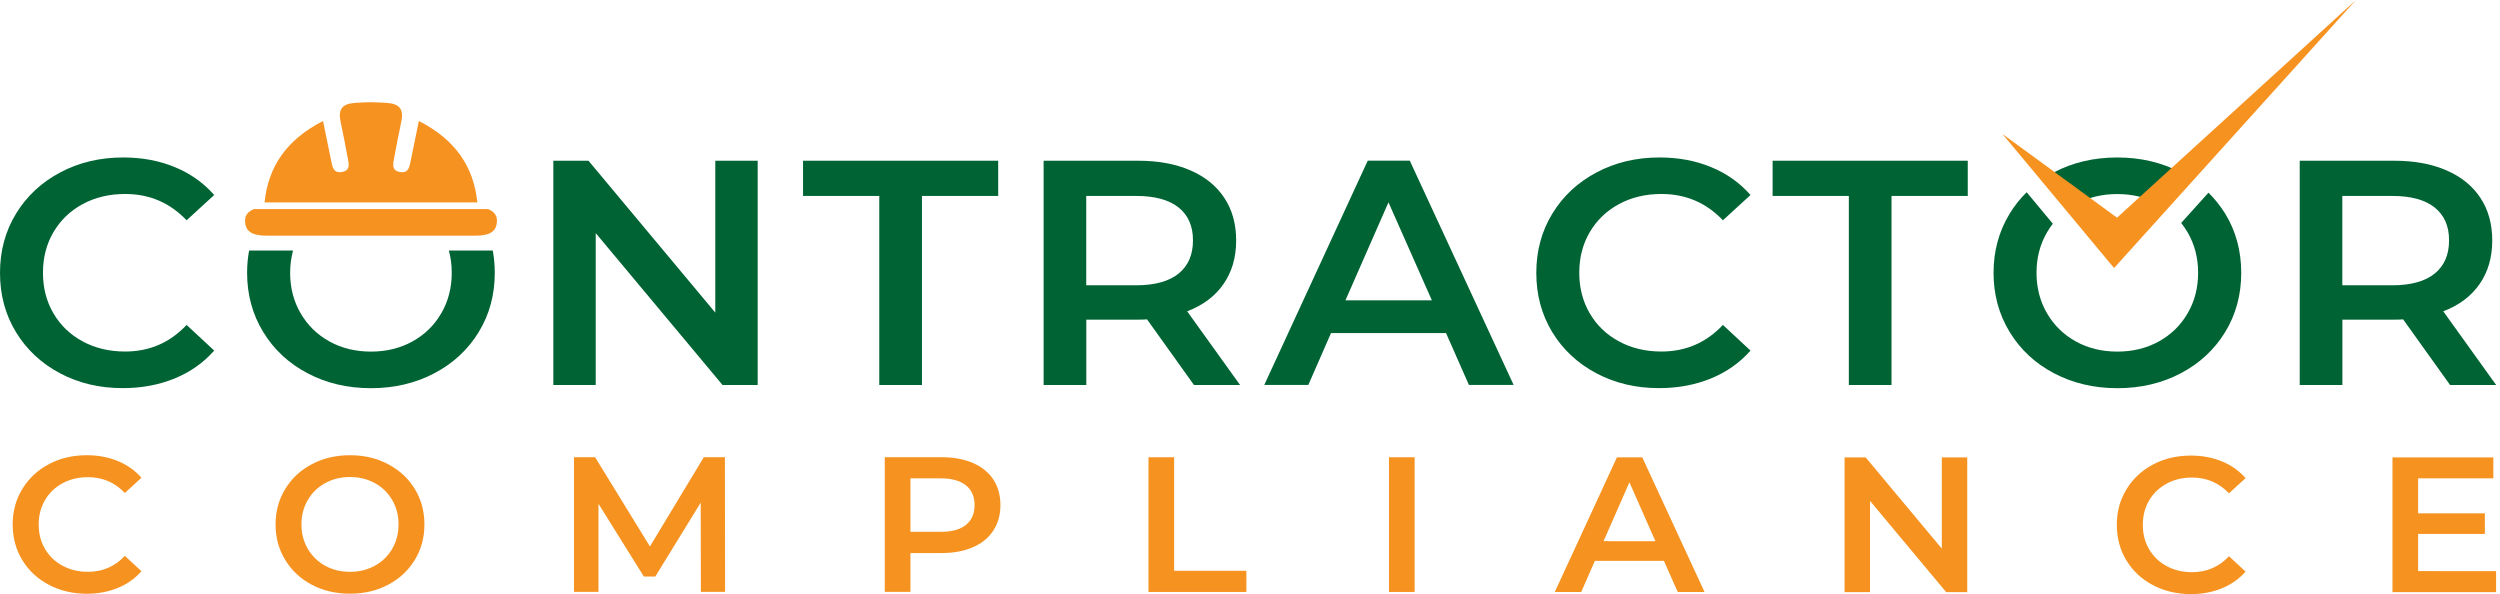
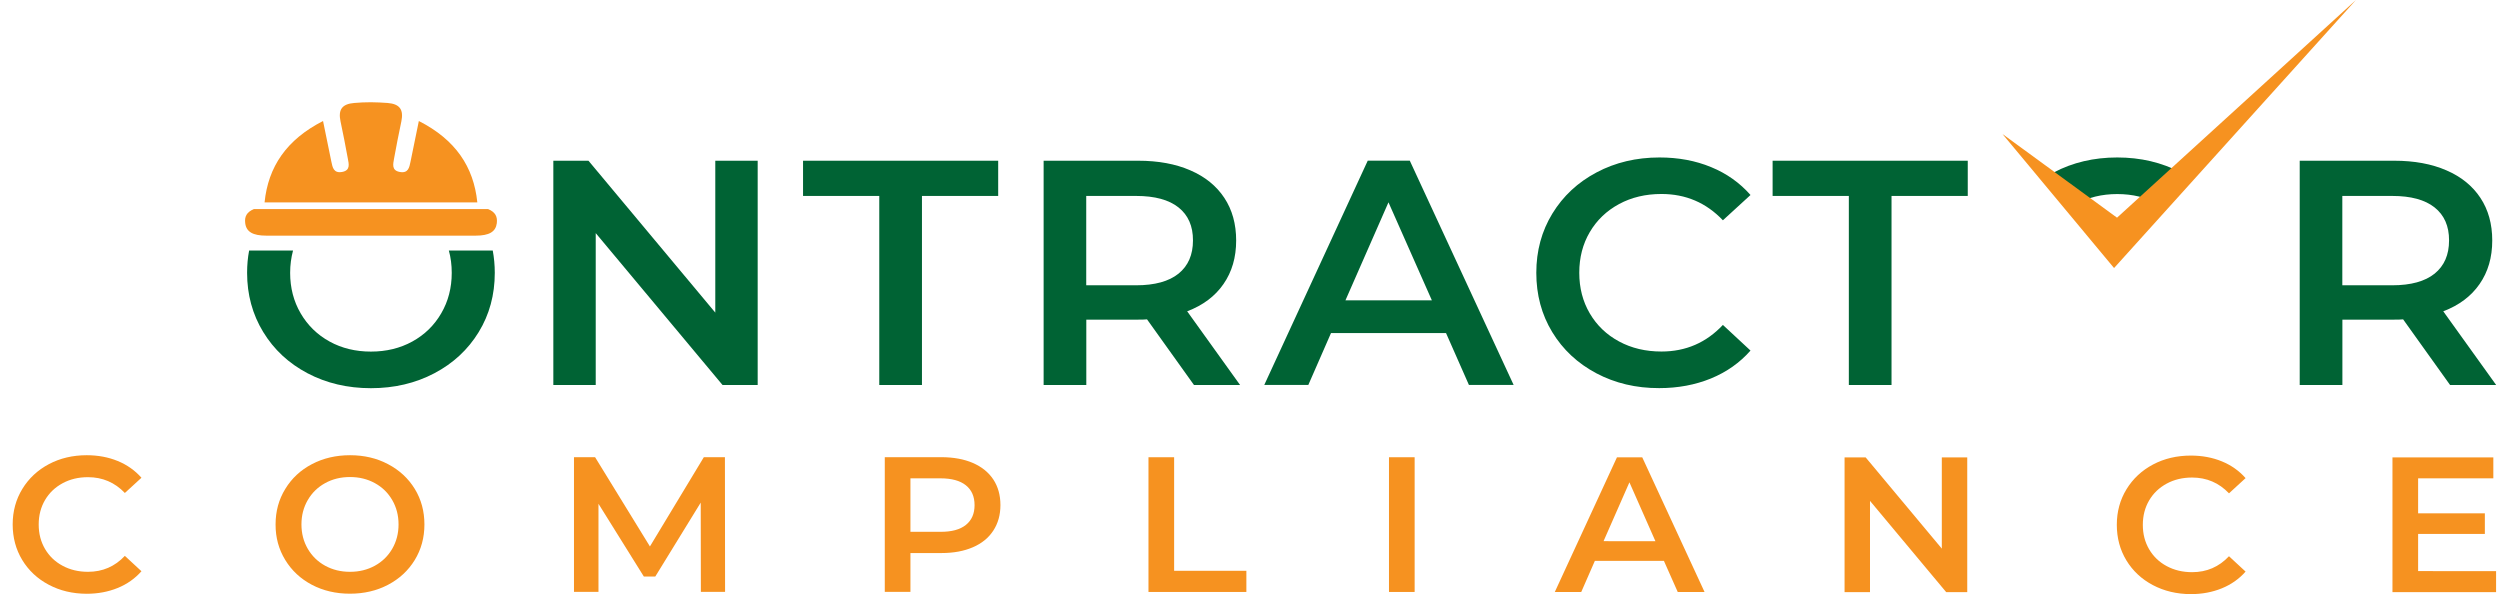
<svg xmlns="http://www.w3.org/2000/svg" width="100%" height="100%" viewBox="0 0 345 82" version="1.1" xml:space="preserve" style="fill-rule:evenodd;clip-rule:evenodd;stroke-linejoin:round;stroke-miterlimit:2;">
  <g transform="matrix(1,0,0,1,-49.63,-22.37)">
    <g>
      <path d="M56.35,103.06C54.8,102.24 53.58,101.1 52.7,99.65C51.82,98.2 51.38,96.56 51.38,94.74C51.38,92.92 51.83,91.28 52.72,89.83C53.61,88.38 54.83,87.24 56.38,86.42C57.93,85.6 59.67,85.19 61.6,85.19C63.16,85.19 64.59,85.46 65.88,85.99C67.17,86.52 68.26,87.29 69.15,88.3L66.86,90.4C65.48,88.95 63.78,88.22 61.77,88.22C60.46,88.22 59.29,88.5 58.26,89.06C57.23,89.62 56.42,90.39 55.84,91.38C55.26,92.37 54.97,93.5 54.97,94.75C54.97,96.01 55.26,97.13 55.84,98.12C56.42,99.11 57.23,99.89 58.26,100.44C59.29,101 60.47,101.28 61.77,101.28C63.79,101.28 65.48,100.55 66.86,99.08L69.15,101.2C68.26,102.21 67.17,102.98 65.87,103.51C64.57,104.04 63.14,104.31 61.58,104.31C59.64,104.3 57.91,103.89 56.35,103.06Z" style="fill:rgb(246,146,32);fill-rule:nonzero;" />
      <path d="M92.67,103.07C91.11,102.25 89.88,101.1 88.99,99.64C88.1,98.18 87.65,96.55 87.66,94.74C87.66,92.93 88.1,91.3 89,89.84C89.89,88.38 91.11,87.24 92.68,86.42C94.24,85.6 95.99,85.19 97.94,85.19C99.88,85.19 101.63,85.6 103.19,86.43C104.75,87.25 105.98,88.39 106.87,89.84C107.76,91.29 108.2,92.93 108.2,94.75C108.2,96.57 107.75,98.21 106.86,99.66C105.97,101.11 104.74,102.25 103.18,103.07C101.62,103.89 99.87,104.3 97.92,104.3C95.98,104.3 94.23,103.89 92.67,103.07ZM101.36,100.44C102.38,99.88 103.18,99.1 103.76,98.1C104.34,97.1 104.63,95.98 104.63,94.74C104.63,93.5 104.34,92.38 103.76,91.38C103.18,90.38 102.38,89.6 101.36,89.04C100.34,88.48 99.2,88.2 97.93,88.2C96.66,88.2 95.51,88.48 94.5,89.04C93.48,89.6 92.68,90.38 92.1,91.38C91.52,92.38 91.23,93.5 91.23,94.74C91.23,95.98 91.52,97.1 92.1,98.1C92.68,99.1 93.48,99.88 94.5,100.44C95.52,101 96.66,101.28 97.93,101.28C99.2,101.28 100.34,101 101.36,100.44Z" style="fill:rgb(246,146,32);fill-rule:nonzero;" />
      <path d="M146.35,104.05L146.33,91.73L140.06,101.93L138.48,101.93L132.22,91.89L132.22,104.05L128.84,104.05L128.84,85.46L131.75,85.46L139.32,97.78L146.76,85.46L149.67,85.46L149.69,104.05L146.35,104.05Z" style="fill:rgb(246,146,32);fill-rule:nonzero;" />
      <path d="M183.89,86.26C185.11,86.79 186.05,87.55 186.71,88.54C187.36,89.53 187.69,90.71 187.69,92.07C187.69,93.42 187.36,94.59 186.71,95.59C186.06,96.59 185.12,97.36 183.89,97.89C182.67,98.42 181.23,98.69 179.57,98.69L175.27,98.69L175.27,104.05L171.73,104.05L171.73,85.46L179.57,85.46C181.23,85.47 182.67,85.73 183.89,86.26ZM182.92,94.81C183.72,94.17 184.12,93.26 184.12,92.08C184.12,90.89 183.72,89.98 182.92,89.34C182.12,88.7 180.95,88.38 179.41,88.38L175.27,88.38L175.27,95.76L179.41,95.76C180.95,95.77 182.12,95.45 182.92,94.81Z" style="fill:rgb(246,146,32);fill-rule:nonzero;" />
      <path d="M208.12,85.47L211.66,85.47L211.66,101.14L221.63,101.14L221.63,104.06L208.12,104.06L208.12,85.47Z" style="fill:rgb(246,146,32);fill-rule:nonzero;" />
      <rect x="241.31" y="85.47" width="3.54" height="18.59" style="fill:rgb(246,146,32);fill-rule:nonzero;" />
      <path d="M279.25,99.77L269.72,99.77L267.84,104.07L264.19,104.07L272.77,85.48L276.26,85.48L284.86,104.07L281.16,104.07L279.25,99.77ZM278.08,97.06L274.49,88.93L270.92,97.05L278.08,97.06Z" style="fill:rgb(246,146,32);fill-rule:nonzero;" />
      <path d="M321.11,85.49L321.11,104.08L318.2,104.08L307.69,91.49L307.69,104.08L304.18,104.08L304.18,85.49L307.09,85.49L317.6,98.08L317.6,85.49L321.11,85.49Z" style="fill:rgb(246,146,32);fill-rule:nonzero;" />
      <path d="M346.72,103.11C345.17,102.29 343.95,101.15 343.07,99.7C342.19,98.25 341.75,96.61 341.75,94.79C341.75,92.97 342.2,91.33 343.09,89.88C343.98,88.43 345.2,87.29 346.75,86.47C348.3,85.65 350.04,85.24 351.97,85.24C353.53,85.24 354.96,85.51 356.25,86.04C357.54,86.57 358.63,87.34 359.52,88.35L357.23,90.45C355.85,89 354.15,88.27 352.14,88.27C350.83,88.27 349.66,88.55 348.63,89.11C347.6,89.67 346.79,90.44 346.21,91.43C345.63,92.42 345.34,93.55 345.34,94.8C345.34,96.06 345.63,97.18 346.21,98.17C346.79,99.16 347.6,99.94 348.63,100.49C349.66,101.05 350.84,101.33 352.14,101.33C354.16,101.33 355.85,100.6 357.23,99.13L359.52,101.25C358.63,102.26 357.54,103.03 356.24,103.56C354.94,104.09 353.51,104.36 351.95,104.36C350.01,104.35 348.27,103.93 346.72,103.11Z" style="fill:rgb(246,146,32);fill-rule:nonzero;" />
      <path d="M394.09,101.19L394.09,104.08L379.79,104.08L379.79,85.49L393.71,85.49L393.71,88.38L383.33,88.38L383.33,93.21L392.54,93.21L392.54,96.05L383.33,96.05L383.33,101.18L394.09,101.19Z" style="fill:rgb(246,146,32);fill-rule:nonzero;" />
    </g>
    <g>
      <g>
-         <path d="M57.91,73.88C55.33,72.51 53.3,70.62 51.83,68.2C50.36,65.78 49.63,63.06 49.63,60.02C49.63,56.98 50.37,54.26 51.85,51.84C53.33,49.42 55.36,47.53 57.95,46.16C60.53,44.79 63.43,44.1 66.63,44.1C69.23,44.1 71.6,44.54 73.75,45.43C75.9,46.31 77.71,47.6 79.19,49.28L75.38,52.77C73.08,50.35 70.26,49.14 66.9,49.14C64.72,49.14 62.77,49.6 61.05,50.53C59.33,51.46 57.98,52.75 57.01,54.4C56.04,56.05 55.56,57.92 55.56,60.01C55.56,62.1 56.04,63.97 57.01,65.62C57.98,67.27 59.32,68.56 61.05,69.49C62.77,70.42 64.72,70.88 66.9,70.88C70.26,70.88 73.08,69.66 75.38,67.21L79.19,70.75C77.71,72.43 75.89,73.71 73.73,74.6C71.57,75.48 69.19,75.93 66.59,75.93C63.39,75.94 60.49,75.25 57.91,73.88Z" style="fill:rgb(0,99,52);fill-rule:nonzero;" />
        <path d="M154.19,44.55L154.19,75.5L149.34,75.5L131.84,54.54L131.84,75.5L125.99,75.5L125.99,44.55L130.84,44.55L148.34,65.51L148.34,44.55L154.19,44.55Z" style="fill:rgb(0,99,52);fill-rule:nonzero;" />
        <path d="M170.97,49.41L160.45,49.41L160.45,44.55L187.38,44.55L187.38,49.41L176.86,49.41L176.86,75.5L170.97,75.5L170.97,49.41Z" style="fill:rgb(0,99,52);fill-rule:nonzero;" />
        <path d="M214.4,75.5L207.92,66.44C207.65,66.47 207.24,66.48 206.7,66.48L199.54,66.48L199.54,75.5L193.65,75.5L193.65,44.55L206.71,44.55C209.46,44.55 211.86,44.99 213.9,45.88C215.94,46.76 217.5,48.03 218.59,49.68C219.68,51.33 220.22,53.29 220.22,55.56C220.22,57.89 219.64,59.89 218.47,61.57C217.31,63.25 215.64,64.5 213.46,65.33L220.76,75.5L214.4,75.5ZM212.27,51C210.94,49.94 208.99,49.41 206.42,49.41L199.53,49.41L199.53,61.74L206.42,61.74C208.99,61.74 210.94,61.2 212.27,60.13C213.6,59.05 214.26,57.53 214.26,55.55C214.27,53.58 213.6,52.06 212.27,51Z" style="fill:rgb(0,99,52);fill-rule:nonzero;" />
        <path d="M249.18,68.33L233.31,68.33L230.18,75.49L224.1,75.49L238.38,44.54L244.18,44.54L258.51,75.49L252.34,75.49L249.18,68.33ZM247.23,63.82L241.24,50.29L235.3,63.82L247.23,63.82Z" style="fill:rgb(0,99,52);fill-rule:nonzero;" />
        <path d="M269.92,73.88C267.34,72.51 265.31,70.62 263.84,68.2C262.37,65.78 261.64,63.06 261.64,60.02C261.64,56.98 262.38,54.26 263.86,51.84C265.34,49.42 267.37,47.53 269.96,46.16C272.54,44.79 275.44,44.1 278.64,44.1C281.24,44.1 283.61,44.54 285.76,45.43C287.91,46.31 289.72,47.6 291.2,49.28L287.39,52.77C285.09,50.35 282.27,49.14 278.91,49.14C276.73,49.14 274.78,49.6 273.06,50.53C271.34,51.46 269.99,52.75 269.02,54.4C268.05,56.05 267.57,57.92 267.57,60.01C267.57,62.1 268.05,63.97 269.02,65.62C269.99,67.27 271.33,68.56 273.06,69.49C274.78,70.42 276.73,70.88 278.91,70.88C282.27,70.88 285.09,69.66 287.39,67.21L291.2,70.75C289.72,72.43 287.9,73.71 285.74,74.6C283.58,75.48 281.2,75.93 278.6,75.93C275.4,75.94 272.51,75.25 269.92,73.88Z" style="fill:rgb(0,99,52);fill-rule:nonzero;" />
        <path d="M304.77,49.41L294.25,49.41L294.25,44.55L321.18,44.55L321.18,49.41L310.66,49.41L310.66,75.5L304.77,75.5L304.77,49.41Z" style="fill:rgb(0,99,52);fill-rule:nonzero;" />
        <path d="M387.74,75.5L381.26,66.44C380.99,66.47 380.58,66.48 380.04,66.48L372.88,66.48L372.88,75.5L366.99,75.5L366.99,44.55L380.05,44.55C382.8,44.55 385.2,44.99 387.24,45.88C389.28,46.76 390.84,48.03 391.93,49.68C393.02,51.33 393.56,53.29 393.56,55.56C393.56,57.89 392.98,59.89 391.81,61.57C390.65,63.25 388.98,64.5 386.8,65.33L394.1,75.5L387.74,75.5ZM385.61,51C384.28,49.94 382.33,49.41 379.76,49.41L372.87,49.41L372.87,61.74L379.76,61.74C382.33,61.74 384.28,61.2 385.61,60.13C386.94,59.05 387.6,57.53 387.6,55.55C387.61,53.58 386.94,52.06 385.61,51Z" style="fill:rgb(0,99,52);fill-rule:nonzero;" />
        <g>
          <g>
            <path d="M115.5,50.3C115,45.38 112.48,41.64 107.43,39.07C107.03,41.04 106.65,42.86 106.28,44.69C106.12,45.46 105.98,46.32 104.8,46.1C103.62,45.89 103.89,44.97 104.01,44.25C104.31,42.53 104.67,40.82 105.02,39.11C105.34,37.53 104.83,36.72 103.13,36.58C102.36,36.52 101.59,36.49 100.82,36.48C100.05,36.48 99.27,36.51 98.51,36.58C96.8,36.72 96.29,37.53 96.62,39.11C96.97,40.82 97.33,42.53 97.63,44.25C97.76,44.97 98.03,45.88 96.84,46.1C95.66,46.31 95.52,45.45 95.36,44.69C94.99,42.86 94.61,41.04 94.21,39.07C89.17,41.64 86.64,45.38 86.14,50.3L115.5,50.3Z" style="fill:rgb(246,146,32);fill-rule:nonzero;" />
            <path d="M116.98,51.22L84.67,51.22C83.69,51.63 83.35,52.24 83.47,53.17C83.62,54.36 84.51,54.89 86.39,54.89C88.53,54.9 90.68,54.89 92.82,54.89L108.84,54.89C110.98,54.89 113.13,54.9 115.27,54.89C117.15,54.89 118.04,54.35 118.19,53.17C118.3,52.23 117.96,51.62 116.98,51.22Z" style="fill:rgb(246,146,32);fill-rule:nonzero;" />
          </g>
        </g>
        <path d="M111.57,56.94C111.84,57.91 111.97,58.94 111.97,60.02C111.97,62.08 111.49,63.95 110.52,65.61C109.55,67.28 108.22,68.57 106.53,69.5C104.84,70.43 102.93,70.89 100.82,70.89C98.7,70.89 96.8,70.43 95.11,69.5C93.42,68.57 92.09,67.27 91.12,65.61C90.15,63.95 89.67,62.08 89.67,60.02C89.67,58.94 89.81,57.91 90.07,56.94L84.01,56.94C83.82,57.93 83.73,58.96 83.73,60.02C83.73,63.03 84.47,65.75 85.95,68.18C87.43,70.61 89.47,72.51 92.07,73.88C94.67,75.25 97.59,75.94 100.82,75.94C104.05,75.94 106.97,75.25 109.57,73.88C112.17,72.51 114.21,70.62 115.69,68.2C117.17,65.78 117.91,63.06 117.91,60.02C117.91,58.95 117.81,57.93 117.63,56.94L111.57,56.94Z" style="fill:rgb(0,99,52);fill-rule:nonzero;" />
        <g>
          <path d="M334.82,51.37C335.22,51.07 335.65,50.79 336.1,50.54C337.79,49.61 339.7,49.15 341.81,49.15C343.93,49.15 345.83,49.61 347.52,50.54C347.67,50.62 347.82,50.72 347.97,50.81L352.07,47.07C351.59,46.75 351.09,46.44 350.56,46.16C347.96,44.79 345.04,44.1 341.81,44.1C338.58,44.1 335.66,44.79 333.06,46.16C332.03,46.7 332.61,46.22 331.76,46.93L334.82,51.37Z" style="fill:rgb(0,99,52);fill-rule:nonzero;" />
-           <path d="M354.4,48.96L350.63,53.14C350.95,53.54 351.25,53.97 351.52,54.43C352.49,56.1 352.97,57.96 352.97,60.02C352.97,62.08 352.49,63.95 351.52,65.61C350.55,67.28 349.22,68.57 347.53,69.5C345.84,70.43 343.93,70.89 341.82,70.89C339.7,70.89 337.8,70.43 336.11,69.5C334.42,68.57 333.09,67.27 332.12,65.61C331.15,63.95 330.67,62.08 330.67,60.02C330.67,57.96 331.15,56.09 332.12,54.43C332.36,54.01 332.63,53.62 332.92,53.24L329.31,48.9C328.41,49.78 327.62,50.77 326.96,51.86C325.48,54.29 324.74,57.01 324.74,60.02C324.74,63.03 325.48,65.75 326.96,68.18C328.44,70.61 330.48,72.51 333.08,73.88C335.68,75.25 338.6,75.94 341.83,75.94C345.06,75.94 347.98,75.25 350.58,73.88C353.18,72.51 355.22,70.62 356.7,68.2C358.18,65.78 358.92,63.06 358.92,60.02C358.92,56.98 358.18,54.26 356.7,51.84C356.03,50.78 355.27,49.82 354.4,48.96Z" style="fill:rgb(0,99,52);fill-rule:nonzero;" />
        </g>
        <path d="M374.75,22.37L341.37,59.36L325.98,40.87L341.78,52.41L374.75,22.37Z" style="fill:rgb(246,146,32);fill-rule:nonzero;" />
      </g>
    </g>
  </g>
</svg>